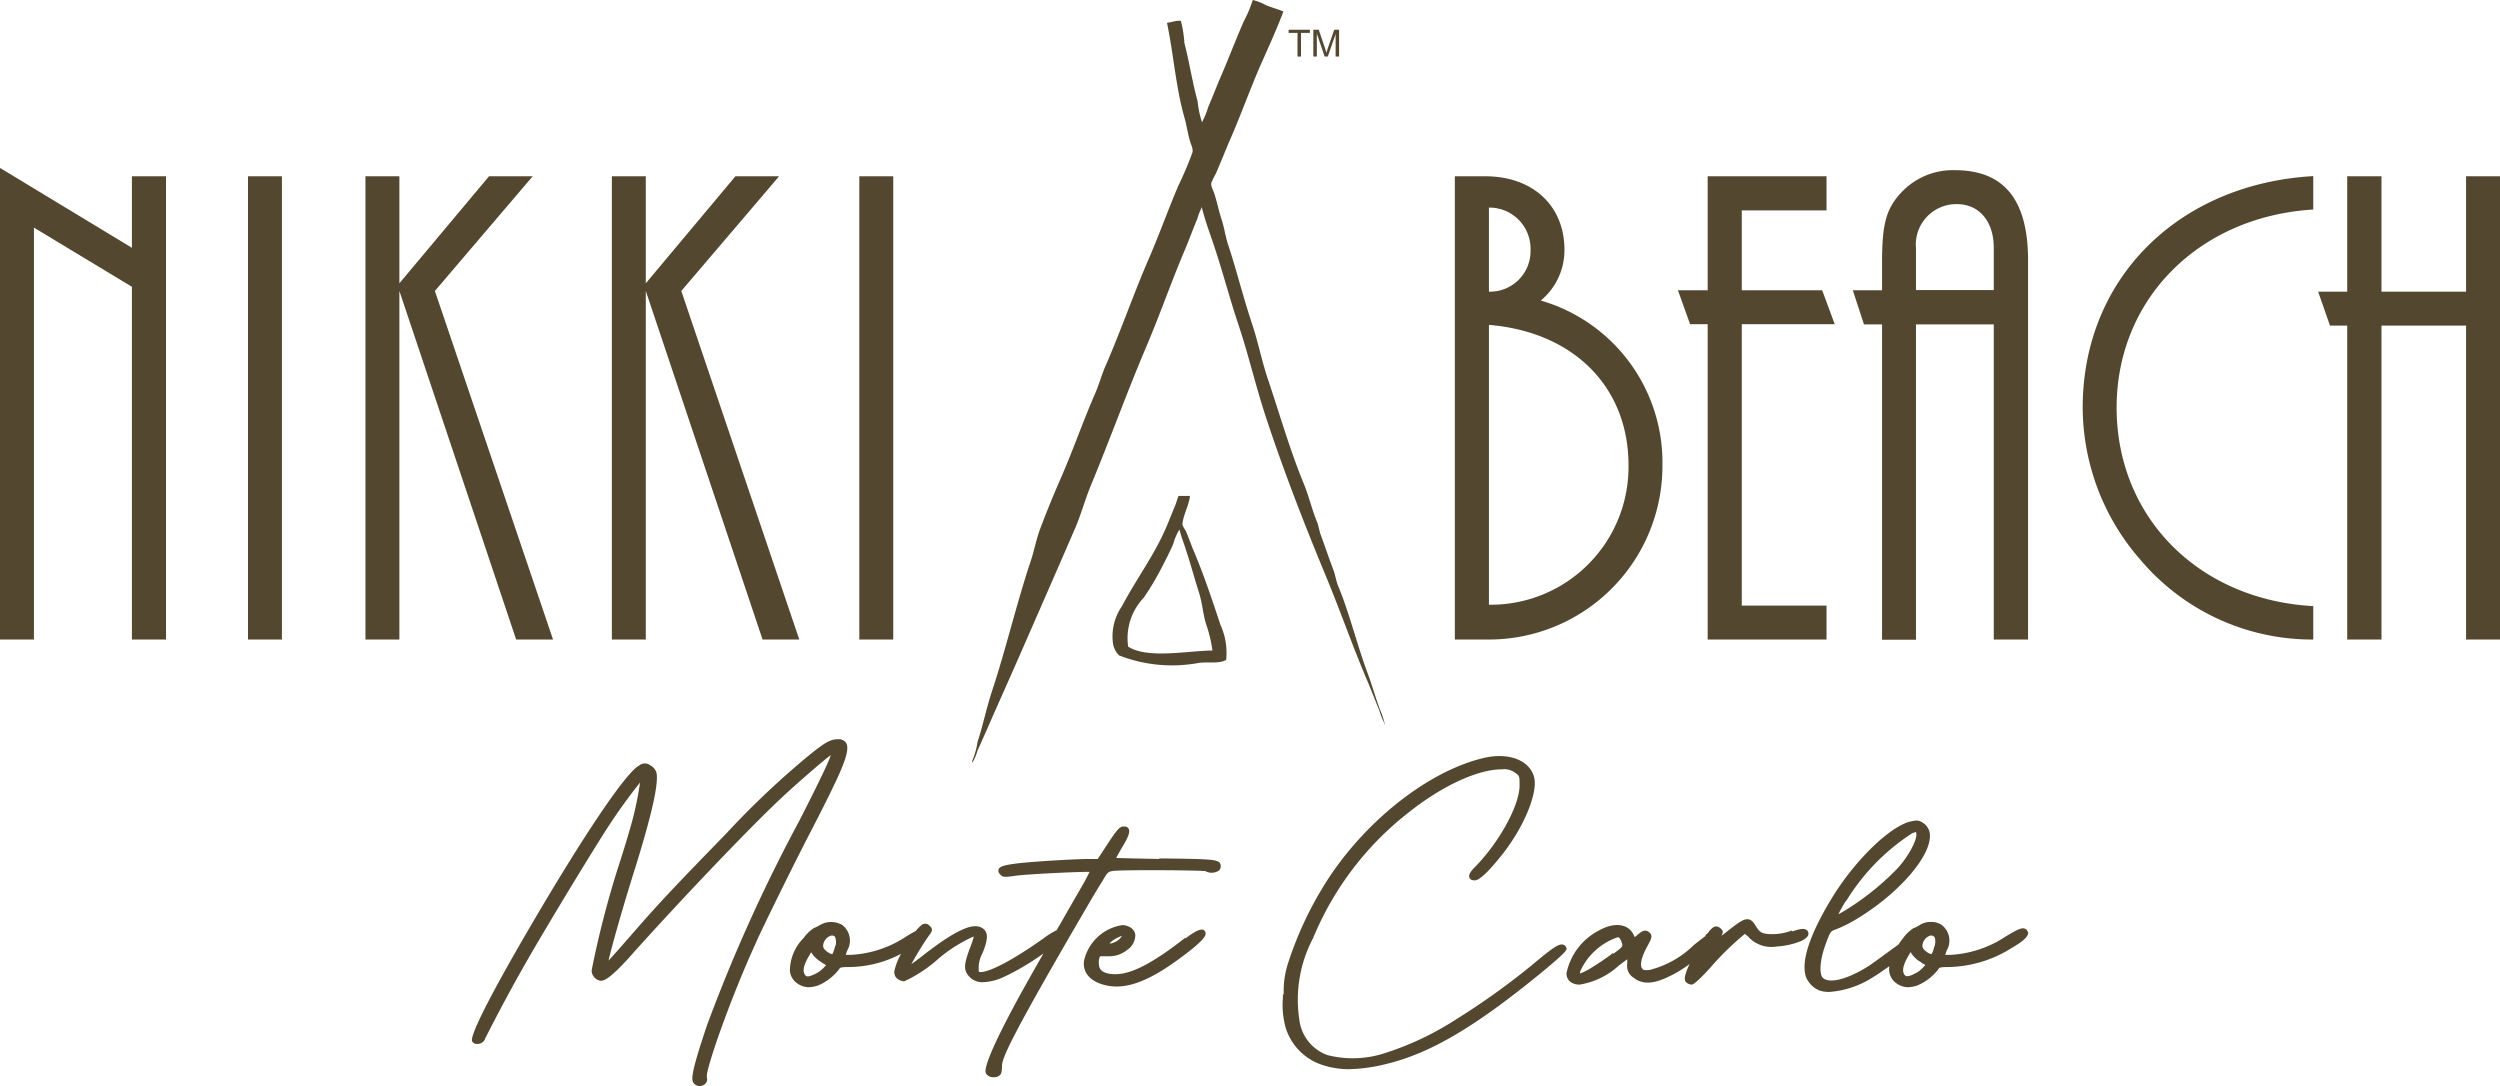
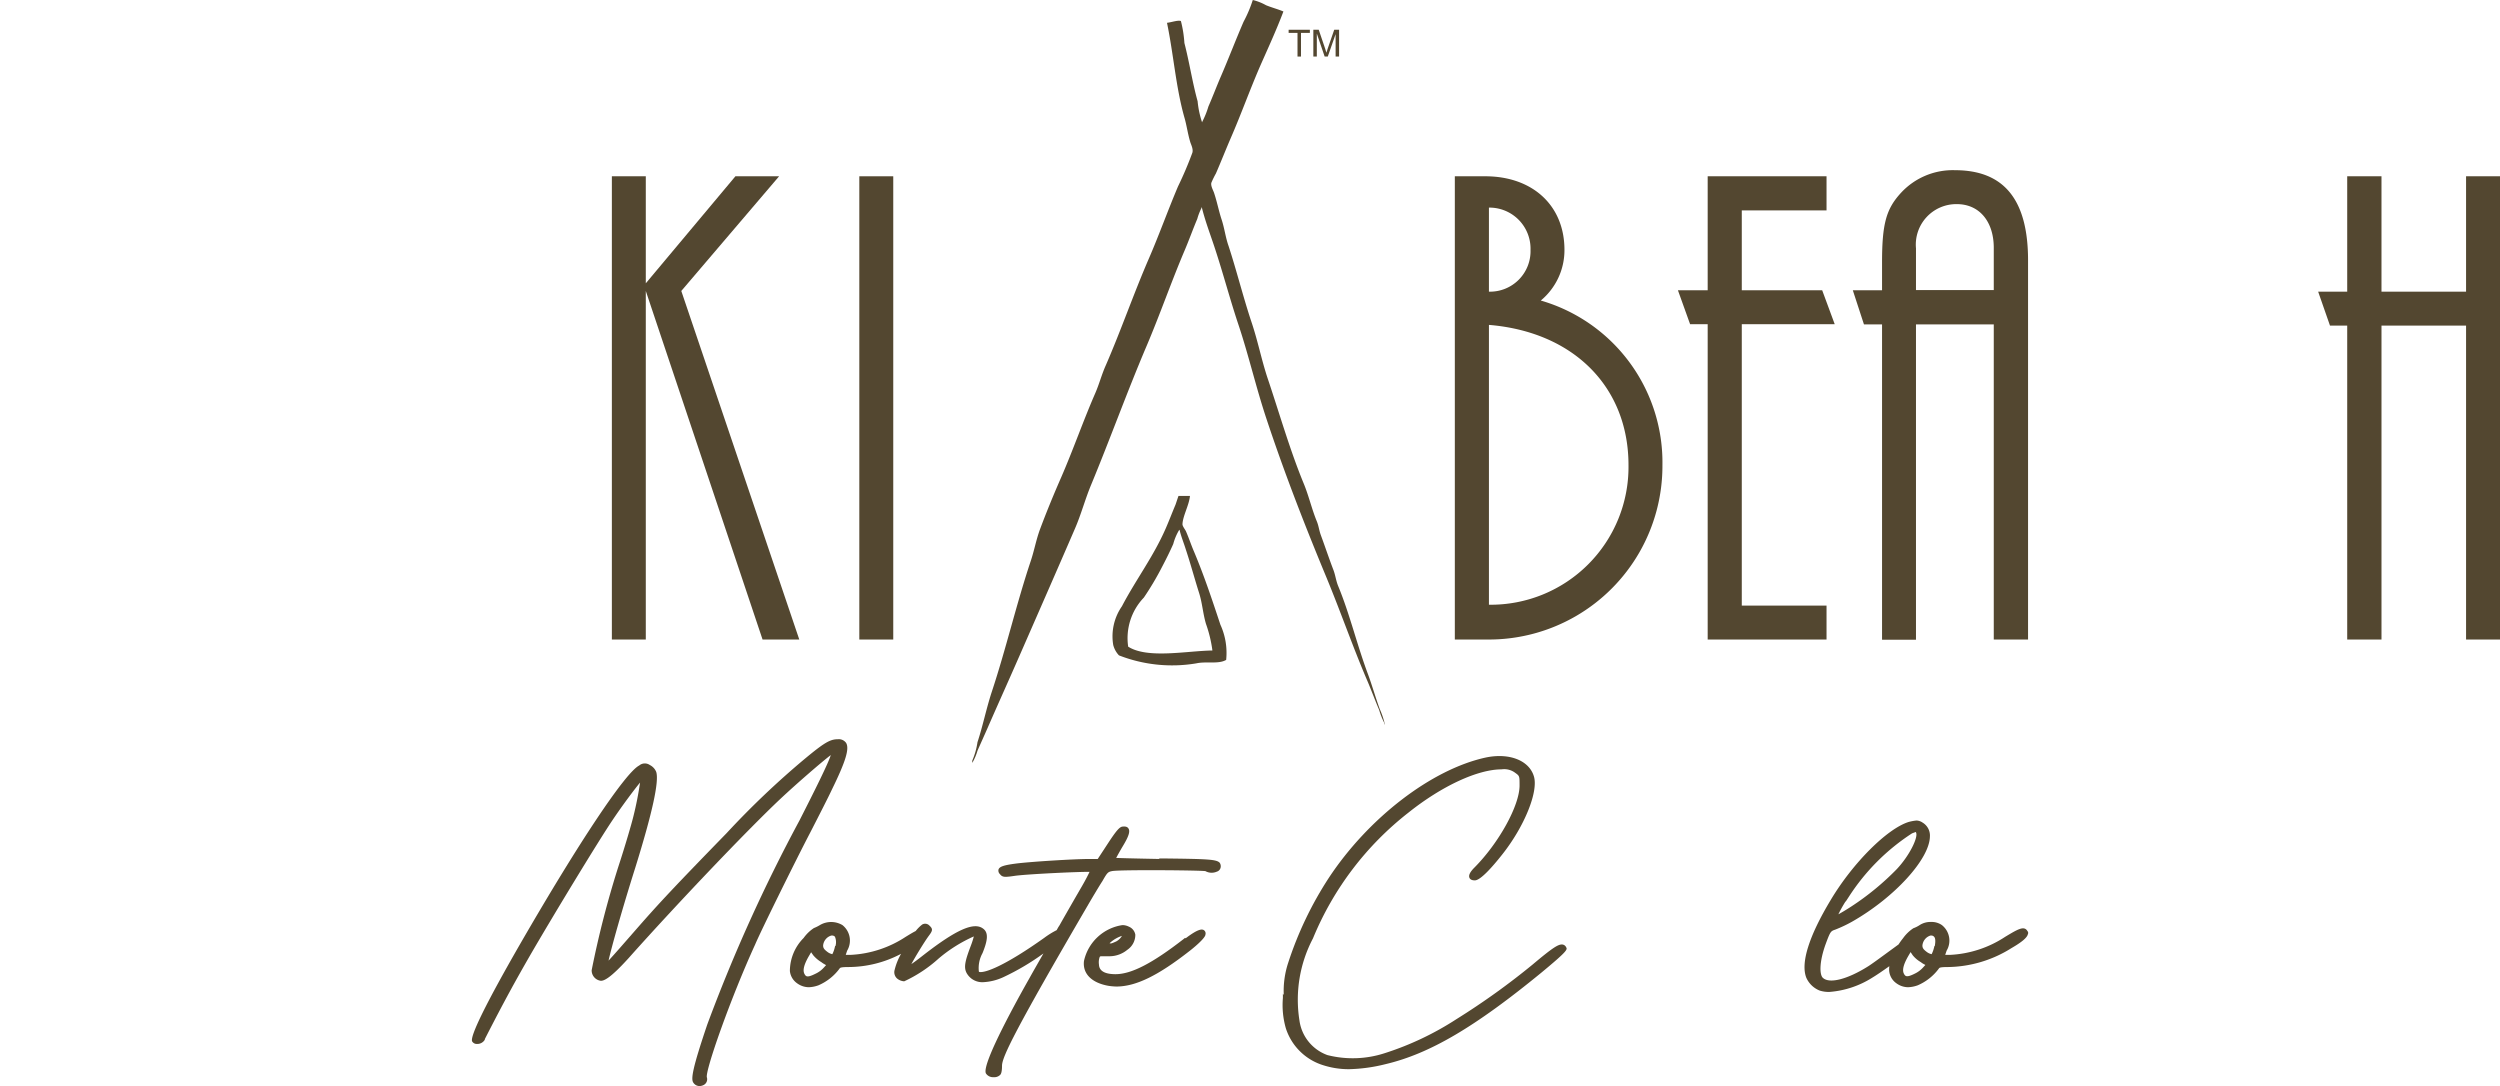
<svg xmlns="http://www.w3.org/2000/svg" width="143.66" height="62.41" viewBox="0 0 143.66 62.41">
  <g id="_01_NEW_Nikki_Teepee_Beach__Logo_Monte_Carlo" data-name="01_NEW Nikki_Teepee_Beach__Logo_Monte Carlo" transform="translate(-4.58 -7.5)">
    <g id="Group_5333" data-name="Group 5333">
-       <path id="Path_459" data-name="Path 459" d="M12.16,44.25V23.98l-5.63-3.4V44.25H4.58V17.15l7.58,4.59V17.63h1.96V44.25Z" fill="#534730" />
-       <rect id="Rectangle_1279" data-name="Rectangle 1279" width="1.95" height="26.62" transform="translate(18.83 17.63)" fill="#534730" />
-       <path id="Path_460" data-name="Path 460" d="M34.24,44.25,27.53,24.22V44.25H25.58V17.63h1.95v6.15l5.15-6.15h2.51l-5.62,6.59,6.79,20.03Z" fill="#534730" />
      <path id="Path_461" data-name="Path 461" d="M48.4,44.25,41.69,24.22V44.25H39.74V17.63h1.95v6.15l5.15-6.15h2.51l-5.62,6.59,6.78,20.03Z" fill="#534730" />
      <rect id="Rectangle_1280" data-name="Rectangle 1280" width="1.95" height="26.62" transform="translate(53.96 17.63)" fill="#534730" />
      <g id="Group_5328" data-name="Group 5328">
        <path id="Path_462" data-name="Path 462" d="M90.14,26.17V42.25a7.918,7.918,0,0,0,8.02-8.02c0-4.5-3.16-7.66-8.02-8.06m0-6.74v4.83a2.329,2.329,0,0,0,2.39-2.4,2.361,2.361,0,0,0-2.39-2.43m0,24.82H88.18V17.63h1.75c2.71,0,4.55,1.67,4.55,4.23a3.757,3.757,0,0,1-1.36,2.91,9.687,9.687,0,0,1,6.99,9.46,9.976,9.976,0,0,1-9.97,10.02" fill="#534730" />
      </g>
      <path id="Path_463" data-name="Path 463" d="M104.67,26.13V42.3h4.87v1.95h-6.83V26.13H101.7l-.7-1.95h1.71V17.63h6.83v1.96h-4.87v4.59h4.62l.72,1.95Z" fill="#534730" />
      <g id="Group_5329" data-name="Group 5329">
        <path id="Path_464" data-name="Path 464" d="M119.15,21.74c0-1.51-.83-2.51-2.12-2.51a2.327,2.327,0,0,0-2.35,2.54v2.4h4.47Zm0,22.51V26.14h-4.47V44.26h-1.95V26.14h-1.04l-.64-1.96h1.68V22.59c0-2.24.24-3.08,1.08-4a4.05,4.05,0,0,1,3.11-1.31c2.83,0,4.2,1.71,4.2,5.18V44.25Z" fill="#534730" />
-         <path id="Path_465" data-name="Path 465" d="M127.57,39.66a13.345,13.345,0,0,1-3.31-8.74c0-7.38,5.46-12.85,13.25-13.3v1.92c-6.58.4-11.3,5.16-11.3,11.38,0,6.3,4.71,11.05,11.3,11.41v1.92a12.919,12.919,0,0,1-9.94-4.59" fill="#534730" />
      </g>
      <path id="Path_466" data-name="Path 466" d="M146.29,44.25V26.21h-4.86V44.25h-1.97V26.21h-.99l-.68-1.95h1.67V17.63h1.97v6.63h4.86V17.63h1.95V44.25Z" fill="#534730" />
      <g id="Group_5332" data-name="Group 5332">
        <g id="Group_5330" data-name="Group 5330">
          <path id="Path_467" data-name="Path 467" d="M76.57,7.5a3.013,3.013,0,0,1,.76.3c.34.14.67.22,1,.36-.4,1.06-.88,2.1-1.33,3.12-.6,1.38-1.09,2.76-1.69,4.14-.29.67-.56,1.36-.86,2.05a5.2,5.2,0,0,0-.26.53c-.05.19.12.46.16.6.17.51.27,1.04.43,1.52.17.52.22,1.01.4,1.52.47,1.44.85,2.98,1.33,4.41.35,1.05.55,2.07.89,3.12.69,2.04,1.29,4.16,2.09,6.1.3.72.47,1.49.76,2.19.11.27.13.52.23.79.24.65.48,1.37.73,2.02.11.3.14.59.26.89.68,1.64,1.09,3.41,1.73,5.11.23.63.42,1.3.66,1.96a4.9,4.9,0,0,1,.3.89h-.03v-.07a4.3,4.3,0,0,1-.3-.76c-.24-.56-.45-1.14-.7-1.72-.82-1.92-1.51-3.91-2.32-5.87-1.23-2.96-2.42-6.01-3.45-9.12-.61-1.83-1.02-3.65-1.63-5.47-.48-1.44-.87-2.93-1.36-4.41-.24-.73-.54-1.51-.73-2.29-.03.03-.01.01-.03.07a3.256,3.256,0,0,0-.23.6c-.25.59-.47,1.21-.73,1.82-.77,1.81-1.41,3.67-2.19,5.5-1.11,2.61-2.09,5.33-3.18,7.96-.35.84-.57,1.69-.93,2.52-1.05,2.43-2.13,4.89-3.18,7.29-.62,1.42-1.25,2.81-1.86,4.21-.19.43-.38.85-.56,1.26a3.144,3.144,0,0,1-.3.7v-.13a4.226,4.226,0,0,0,.3-1.06c.31-.94.51-1.95.83-2.92.81-2.45,1.41-5.03,2.22-7.46.21-.62.31-1.21.53-1.82.38-1.02.8-2.04,1.23-3.02.7-1.61,1.27-3.26,1.96-4.84.23-.53.36-1.05.6-1.59.88-2.02,1.6-4.12,2.49-6.17.58-1.34,1.08-2.74,1.66-4.11a20.738,20.738,0,0,0,.83-1.95c.06-.22-.09-.48-.13-.63-.14-.47-.2-.95-.33-1.39-.49-1.73-.62-3.61-1-5.44.23-.02.64-.17.8-.1a6.779,6.779,0,0,1,.2,1.26c.29,1.12.46,2.27.76,3.35a5.355,5.355,0,0,0,.26,1.22v-.03a5.018,5.018,0,0,0,.36-.89c.25-.57.47-1.16.73-1.76.44-1.02.84-2.07,1.29-3.11a7.457,7.457,0,0,0,.53-1.25" fill="#534730" />
          <path id="Path_468" data-name="Path 468" d="M69.41,44.66a3.367,3.367,0,0,1,.9-2.82,16.847,16.847,0,0,0,1.06-1.79c.22-.42.44-.86.63-1.29a3.125,3.125,0,0,1,.33-.79l.03-.03c.09.39.25.77.36,1.13.28.84.5,1.67.76,2.49.19.59.22,1.18.4,1.79a7.44,7.44,0,0,1,.37,1.53c-1.47.02-3.72.49-4.84-.22m5.3-1.26c-.49-1.48-.94-2.83-1.52-4.21-.16-.37-.29-.77-.46-1.16-.04-.09-.2-.29-.2-.4.01-.46.38-1.1.43-1.63H72.3c-.06.17-.11.33-.17.5-.19.45-.36.9-.56,1.36-.71,1.63-1.72,2.95-2.52,4.48a3.026,3.026,0,0,0-.5,2.22,1.352,1.352,0,0,0,.33.6,8.388,8.388,0,0,0,4.44.46c.59-.13,1.28.06,1.72-.2a3.891,3.891,0,0,0-.33-2.02" fill="#534730" />
        </g>
        <path id="Path_469" data-name="Path 469" d="M79.14,10.75V9.39h-.51V9.21h1.22v.18h-.51v1.36Z" fill="#534730" />
        <g id="Group_5331" data-name="Group 5331">
          <path id="Path_470" data-name="Path 470" d="M80.05,10.75V9.21h.31l.37,1.09c.03.1.06.18.07.23.02-.06.04-.14.08-.25l.37-1.07h.28v1.54h-.2V9.46l-.45,1.29H80.7l-.45-1.32v1.32Z" fill="#534730" />
        </g>
      </g>
    </g>
    <g id="Group_5334" data-name="Group 5334">
      <path id="Path_471" data-name="Path 471" d="M51.14,55.34c.55-1.07,1.06-2.07,1.24-2.46.8-1.63,1.02-2.36.82-2.69a.515.515,0,0,0-.48-.21c-.44,0-.78.2-1.9,1.13a48.828,48.828,0,0,0-4.49,4.27c-2.95,3.03-3.86,4-5.11,5.43-.7.8-1.36,1.56-1.67,1.89.16-.73.79-2.98,1.53-5.32.99-3.18,1.38-4.98,1.21-5.52a.761.761,0,0,0-.37-.4.5.5,0,0,0-.61.03c-.8.41-3.47,4.42-6.82,10.22-1.98,3.44-2.91,5.34-2.78,5.63a.308.308,0,0,0,.28.15H32a.5.5,0,0,0,.43-.23l.01-.02v-.03c1.14-2.23,1.77-3.36,2.52-4.67,1.35-2.34,4.05-6.78,4.83-7.93.57-.85,1.27-1.78,1.57-2.14a19.537,19.537,0,0,1-.38,1.93c-.1.42-.48,1.72-.86,2.88a55.134,55.134,0,0,0-1.54,5.97.6.6,0,0,0,.53.61c.18,0,.53-.13,1.59-1.3,2.77-3.11,6.84-7.38,8.71-9.14.99-.93,2.5-2.23,2.91-2.53-.14.47-.94,2.07-1.8,3.76a92.831,92.831,0,0,0-5.3,11.73c-.86,2.54-.94,3.13-.8,3.33a.424.424,0,0,0,.36.2.537.537,0,0,0,.21-.05.369.369,0,0,0,.21-.45c-.11-.36,1.35-4.52,2.78-7.65C48.3,61,50.31,56.93,51.14,55.34Z" fill="#534730" />
      <path id="Path_472" data-name="Path 472" d="M71.43,56.83h-.25l.03.03c-1.57-.03-2.24-.05-2.49-.06.07-.13.2-.37.36-.64.36-.59.46-.89.34-1.06-.06-.09-.17-.12-.34-.1s-.36.24-.85.99l-.57.87h-.48c-.89,0-3.45.16-4.27.27-.66.09-.89.17-.95.33a.271.271,0,0,0,.08.27c.15.2.3.18.92.09.86-.1,3.44-.22,4.16-.22h.07c-.07.15-.22.45-.44.83-.29.5-.85,1.47-1.24,2.16a1.191,1.191,0,0,1-.09.15c-.04.06-.08.14-.12.21a4.812,4.812,0,0,0-.71.44c-2.22,1.58-3.4,2.04-3.74,1.96-.01,0-.02-.02-.02-.02a1.771,1.771,0,0,1,.21-1.06c.27-.67.38-1.16.03-1.41-.52-.39-1.52.05-3.37,1.48-.38.3-.61.47-.75.56.21-.39.68-1.17.97-1.58.24-.32.3-.42.07-.63a.333.333,0,0,0-.42-.06,2.1,2.1,0,0,0-.37.37c-.16.08-.34.19-.57.33a6.3,6.3,0,0,1-3.16,1.04h-.29l.08-.24a1.134,1.134,0,0,0-.27-1.47,1.271,1.271,0,0,0-1.28-.01,2.352,2.352,0,0,1-.36.18,2.23,2.23,0,0,0-.59.57,2.7,2.7,0,0,0-.79,1.9.984.984,0,0,0,.41.7,1.154,1.154,0,0,0,.67.23,1.783,1.783,0,0,0,.56-.11,2.959,2.959,0,0,0,1.22-.97c.03-.05.11-.08.53-.08a6.512,6.512,0,0,0,3-.76,3.537,3.537,0,0,0-.37.92.485.485,0,0,0,.13.49.7.7,0,0,0,.42.17,7.882,7.882,0,0,0,1.99-1.32,8.413,8.413,0,0,1,2.01-1.26,4.885,4.885,0,0,1-.17.53c-.35.92-.43,1.29-.21,1.63a1.026,1.026,0,0,0,.92.47,3.112,3.112,0,0,0,1.16-.29,14.089,14.089,0,0,0,2.3-1.36c-.3.53-.6,1.05-.81,1.43-.47.83-2.8,4.97-2.49,5.47a.484.484,0,0,0,.4.21h.06a.467.467,0,0,0,.35-.13c.03-.03.11-.11.11-.53,0-.5.78-2.1,4.88-9.13.29-.5.7-1.19.89-1.48.29-.51.32-.53.59-.58.67-.08,5.13-.04,5.33.01a.739.739,0,0,0,.65.03.315.315,0,0,0,.22-.23h0a.357.357,0,0,0-.05-.28C74.49,56.88,73.98,56.86,71.43,56.83ZM52.59,61.86h-.02l-.02.08a1.675,1.675,0,0,1-.14.39.674.674,0,0,1-.27-.12c-.2-.15-.26-.23-.26-.38a.658.658,0,0,1,.47-.57h.07a.21.21,0,0,1,.14.07A.8.8,0,0,1,52.59,61.86Zm-.54,1.1-.11.12a1.479,1.479,0,0,1-.51.38c-.46.23-.54.16-.62.01-.11-.2-.04-.52.24-1.01l.14-.24.12.17a1.871,1.871,0,0,0,.47.4,1.463,1.463,0,0,0,.13.09Z" fill="#534730" />
      <path id="Path_473" data-name="Path 473" d="M72.71,61.42l-.03-.03-.07.06c-1.8,1.4-3.01,2.03-3.93,2.03s-.94-.42-.95-.56a.9.9,0,0,1,.04-.42c.03-.05.03-.05.19-.05h.4a1.614,1.614,0,0,0,1-.37,1.033,1.033,0,0,0,.46-.87.609.609,0,0,0-.37-.46.839.839,0,0,0-.37-.09,2.66,2.66,0,0,0-2.21,2.06c-.09.73.44,1.26,1.41,1.43a3.419,3.419,0,0,0,.45.04c1.12,0,2.4-.63,4.19-2.03.16-.12.93-.74.93-.96a.226.226,0,0,0-.09-.25C73.65,60.88,73.43,60.87,72.71,61.42Zm-4.37.28.08-.07a1.863,1.863,0,0,1,.63-.35.839.839,0,0,1-.33.32C68.45,61.72,68.42,61.73,68.34,61.7Z" fill="#534730" />
      <path id="Path_474" data-name="Path 474" d="M94.58,61.94a.274.274,0,0,0-.19-.16c-.24-.05-.59.18-1.72,1.13a41.6,41.6,0,0,1-4.39,3.15,17.145,17.145,0,0,1-4.13,1.96,5.926,5.926,0,0,1-3.29.11,2.468,2.468,0,0,1-1.61-2,7.573,7.573,0,0,1,.78-4.71,17.72,17.72,0,0,1,5.48-7.22c1.93-1.54,3.99-2.49,5.36-2.49a1.043,1.043,0,0,1,.78.2c.25.18.25.18.25.73,0,1.15-1.19,3.3-2.59,4.71-.26.26-.35.45-.29.59.04.1.15.15.31.15.33,0,1.03-.8,1.56-1.47C92.18,55,93,52.97,92.72,52.1c-.28-.91-1.42-1.35-2.76-1.07-3.12.68-6.75,3.47-9.03,6.93a20.512,20.512,0,0,0-2.33,4.88,5.19,5.19,0,0,0-.25,1.84l-.05-.08v.25a4.837,4.837,0,0,0,.17,1.74,3.263,3.263,0,0,0,2.11,2.11,4.818,4.818,0,0,0,1.52.24,9.4,9.4,0,0,0,2.1-.29c2.54-.6,5.14-2.13,8.98-5.28C94.63,62.17,94.66,62.06,94.58,61.94Z" fill="#534730" />
-       <path id="Path_475" data-name="Path 475" d="M108.5,61.17a.253.253,0,0,0-.11-.23c-.14-.1-.37-.07-.81.08l-.03-.05-.08.03a3.163,3.163,0,0,1-1.07.18c-.62,0-.72-.15-.91-.44-.14-.24-.26-.38-.43-.41-.26-.05-.55.16-1.18.65-.11.09-.25.2-.38.3.11-.21.11-.3-.05-.43a.358.358,0,0,0-.29-.11c-.13.02-.27.14-.46.4l-.14.1.05.03c-.14.1-.31.23-.5.38l-.19.15a5.57,5.57,0,0,1-2.56,1.44c-.32.02-.35,0-.42-.09-.14-.2-.03-.67.3-1.27.22-.4.32-.59.15-.77-.24-.24-.44-.12-.7.1l-.17.14-.08-.16c-.31-.61-1.1-.72-2-.21a3.578,3.578,0,0,0-1.84,2.43.588.588,0,0,0,.28.55.888.888,0,0,0,.47.12,4.36,4.36,0,0,0,2.26-1.1l.48-.36v.25a.79.79,0,0,0,.36.81c.58.46,1.31.37,2.52-.32a8.276,8.276,0,0,0,.7-.46c-.4.83-.26.98-.2,1.04a.5.5,0,0,0,.32.14c.18,0,.85-.73,1.05-.95a16.9,16.9,0,0,1,2-1.96.992.992,0,0,1,.25.21,1.8,1.8,0,0,0,1.59.51,4.478,4.478,0,0,0,1.44-.33C108.36,61.43,108.5,61.3,108.5,61.17Zm-11.24,1.1-.05.04c-.32.25-.82.58-1.18.8a3.484,3.484,0,0,1-.65.33.31.31,0,0,1,.01-.13,3.632,3.632,0,0,1,2.15-1.95.155.155,0,0,1,.08.02l.02.02a.829.829,0,0,1,.14.29c.06.2.06.21-.48.61Z" fill="#534730" />
      <path id="Path_476" data-name="Path 476" d="M121.09,61.01l-.04-.06c-.2-.24-.54-.04-1.24.38a6.3,6.3,0,0,1-3.16,1.04h-.29l.08-.24a1.134,1.134,0,0,0-.27-1.47,1.024,1.024,0,0,0-.63-.18,1.13,1.13,0,0,0-.65.18,1.7,1.7,0,0,1-.36.18,2.23,2.23,0,0,0-.59.57,4.056,4.056,0,0,0-.26.36l-.48.35c-.52.38-1.1.81-1.32.94-1.16.72-2.18.98-2.55.63-.2-.18-.21-.92.16-1.94.27-.73.29-.74.55-.83a7.638,7.638,0,0,0,.99-.47c2.43-1.39,4.42-3.58,4.45-4.87a.869.869,0,0,0-.42-.81.66.66,0,0,0-.35-.12,2.781,2.781,0,0,0-.44.08c-1.24.38-3.21,2.35-4.48,4.47-1.26,2.09-1.75,3.64-1.41,4.49a1.416,1.416,0,0,0,.76.73,1.709,1.709,0,0,0,.57.08,5.357,5.357,0,0,0,2.46-.82c.25-.15.6-.39.98-.66a1.336,1.336,0,0,0-.01.28.984.984,0,0,0,.41.7,1.154,1.154,0,0,0,.67.23,1.783,1.783,0,0,0,.56-.11,2.959,2.959,0,0,0,1.22-.97c.03-.05.11-.08.53-.08a7.013,7.013,0,0,0,3.64-1.09c.59-.34.9-.6.94-.8A.151.151,0,0,0,121.09,61.01Zm-6.6,1.38a1.71,1.71,0,0,0,.47.4,1.464,1.464,0,0,0,.13.09l.13.07-.11.12a1.535,1.535,0,0,1-.5.38c-.46.23-.54.16-.62.01-.11-.2-.04-.52.24-1.01l.14-.24Zm1.27-.53h-.02l-.02.08a1.675,1.675,0,0,1-.14.39.674.674,0,0,1-.27-.12c-.2-.15-.26-.23-.26-.38a.663.663,0,0,1,.46-.57h.07a.21.21,0,0,1,.14.07C115.78,61.39,115.82,61.53,115.76,61.86Zm-4.93-2.84a12.22,12.22,0,0,1,3.62-3.63c.1-.04.19-.07.22-.08a.119.119,0,0,1,.02.05c.11.28-.38,1.3-1.11,2.08a15.385,15.385,0,0,1-2.6,2.14c-.32.21-.61.38-.76.46a7.251,7.251,0,0,1,.42-.75v.02Z" fill="#534730" />
    </g>
  </g>
</svg>